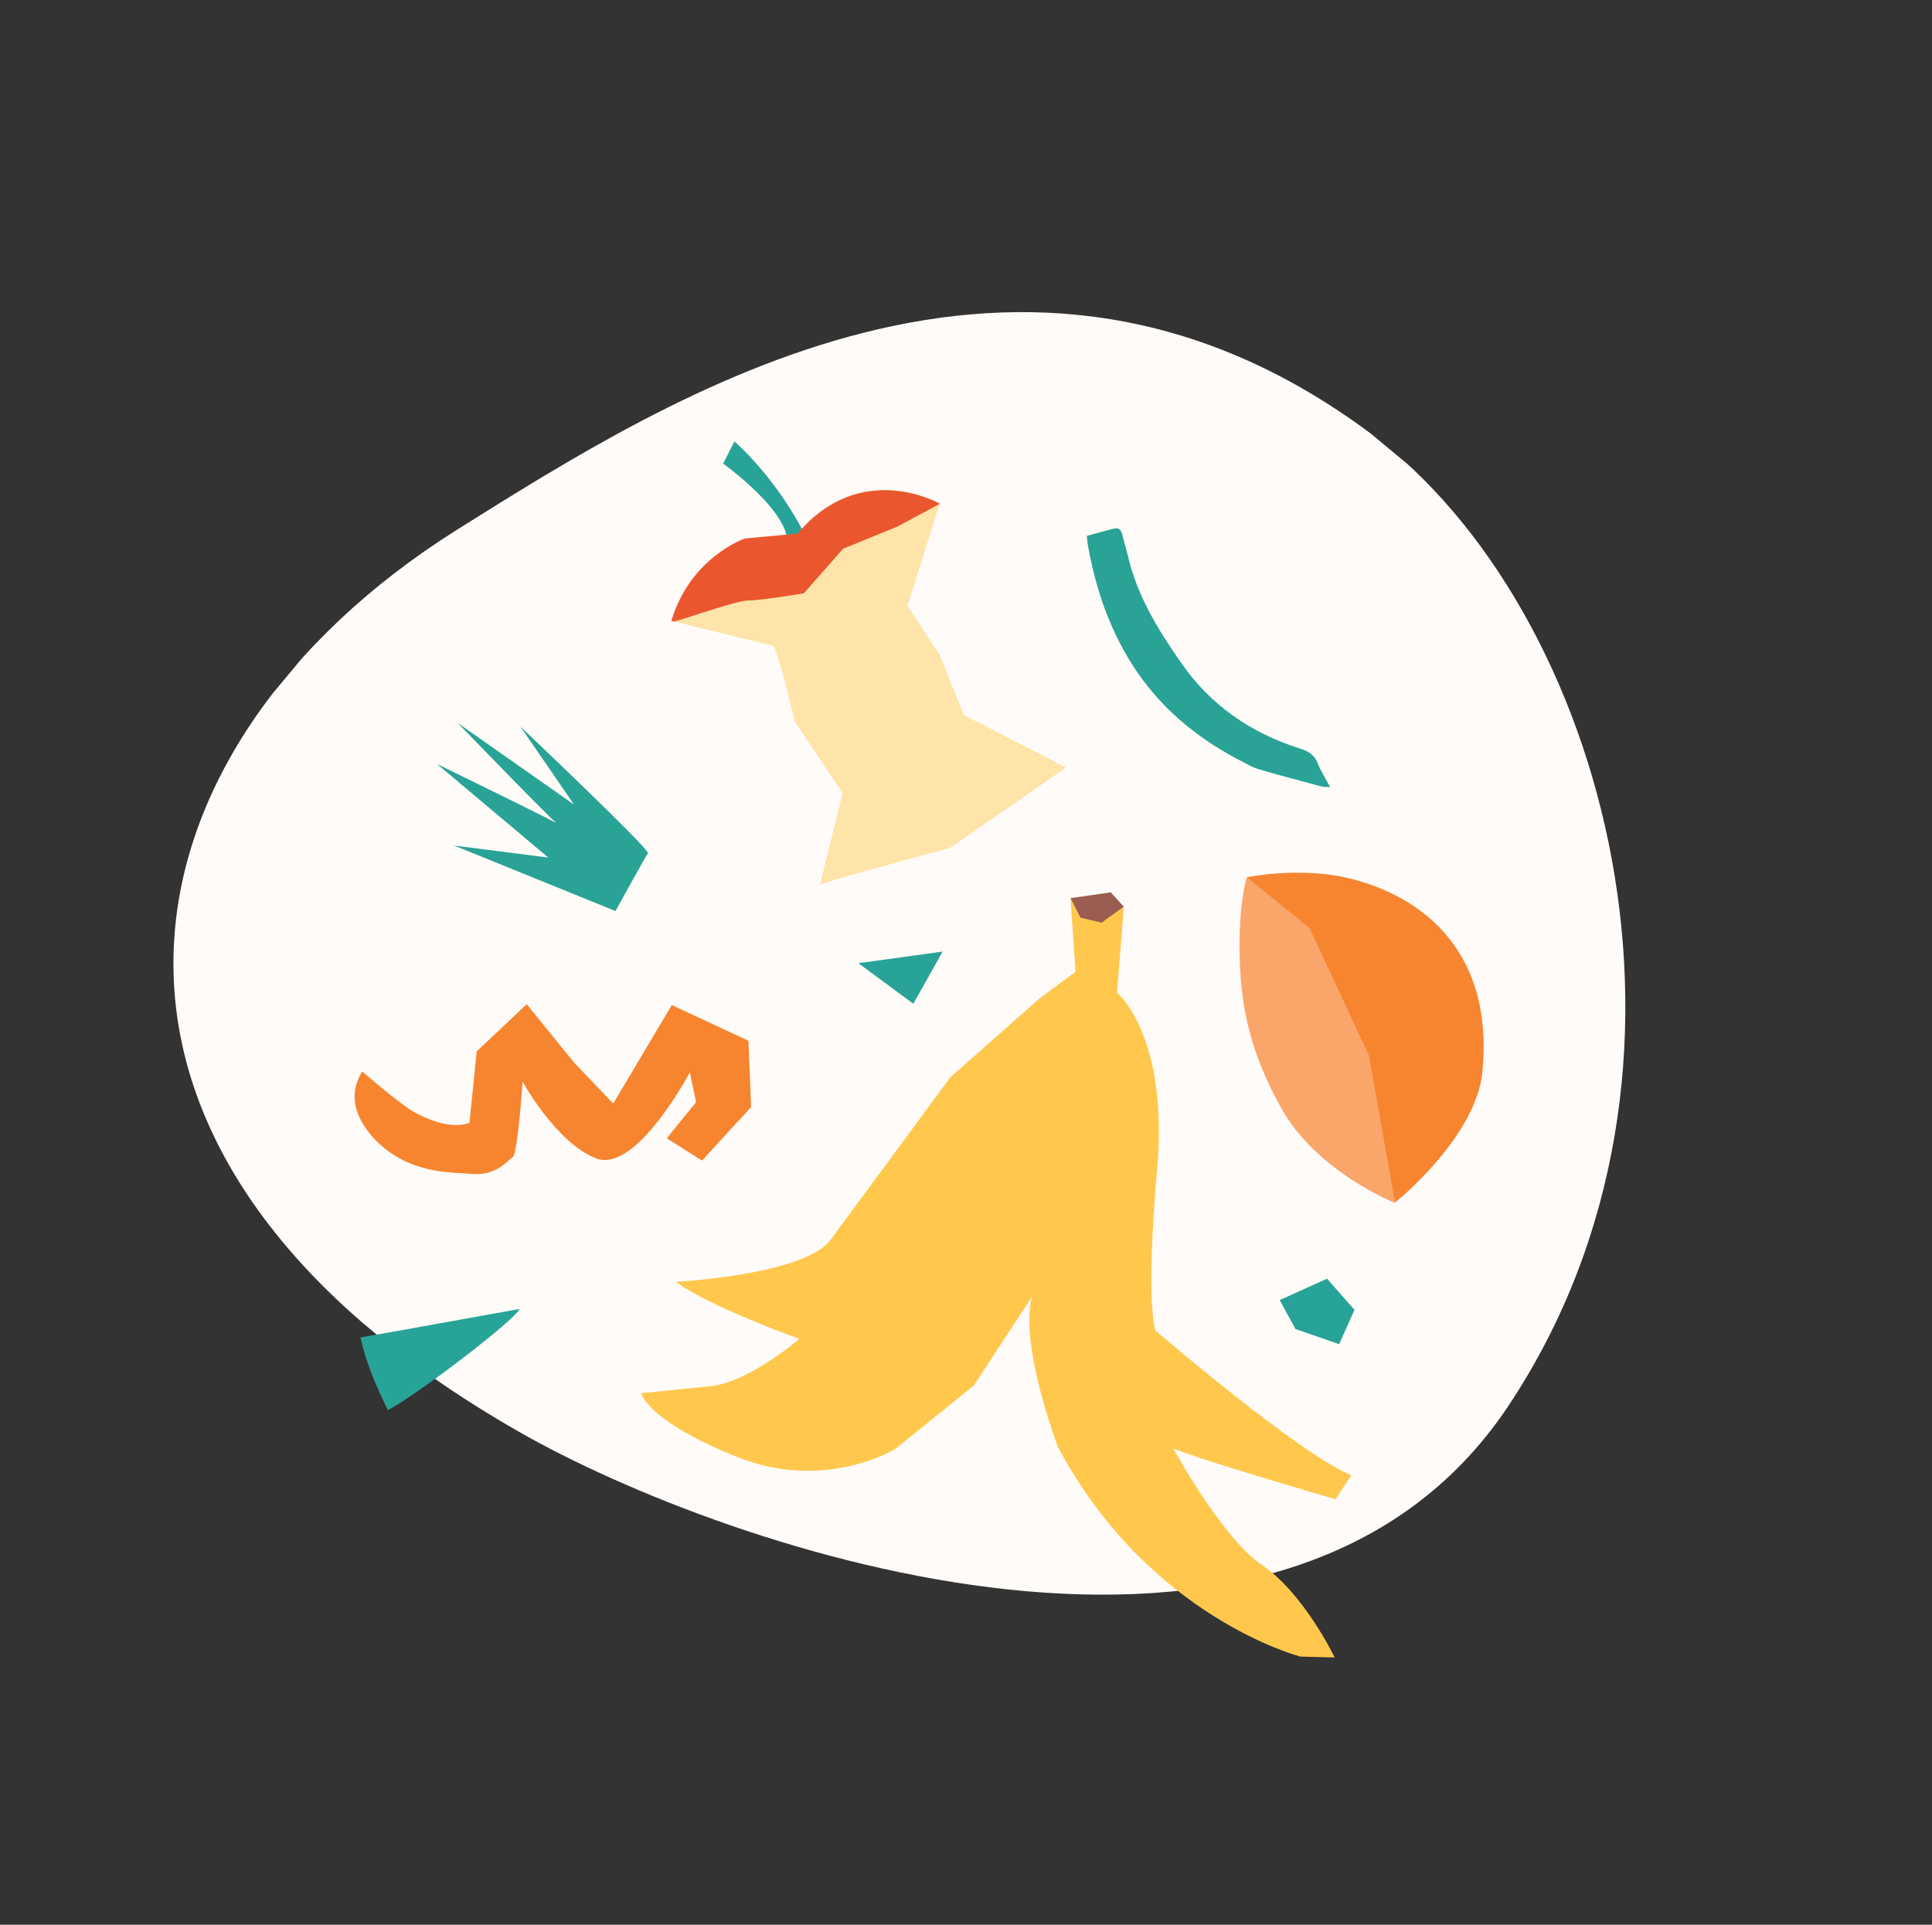
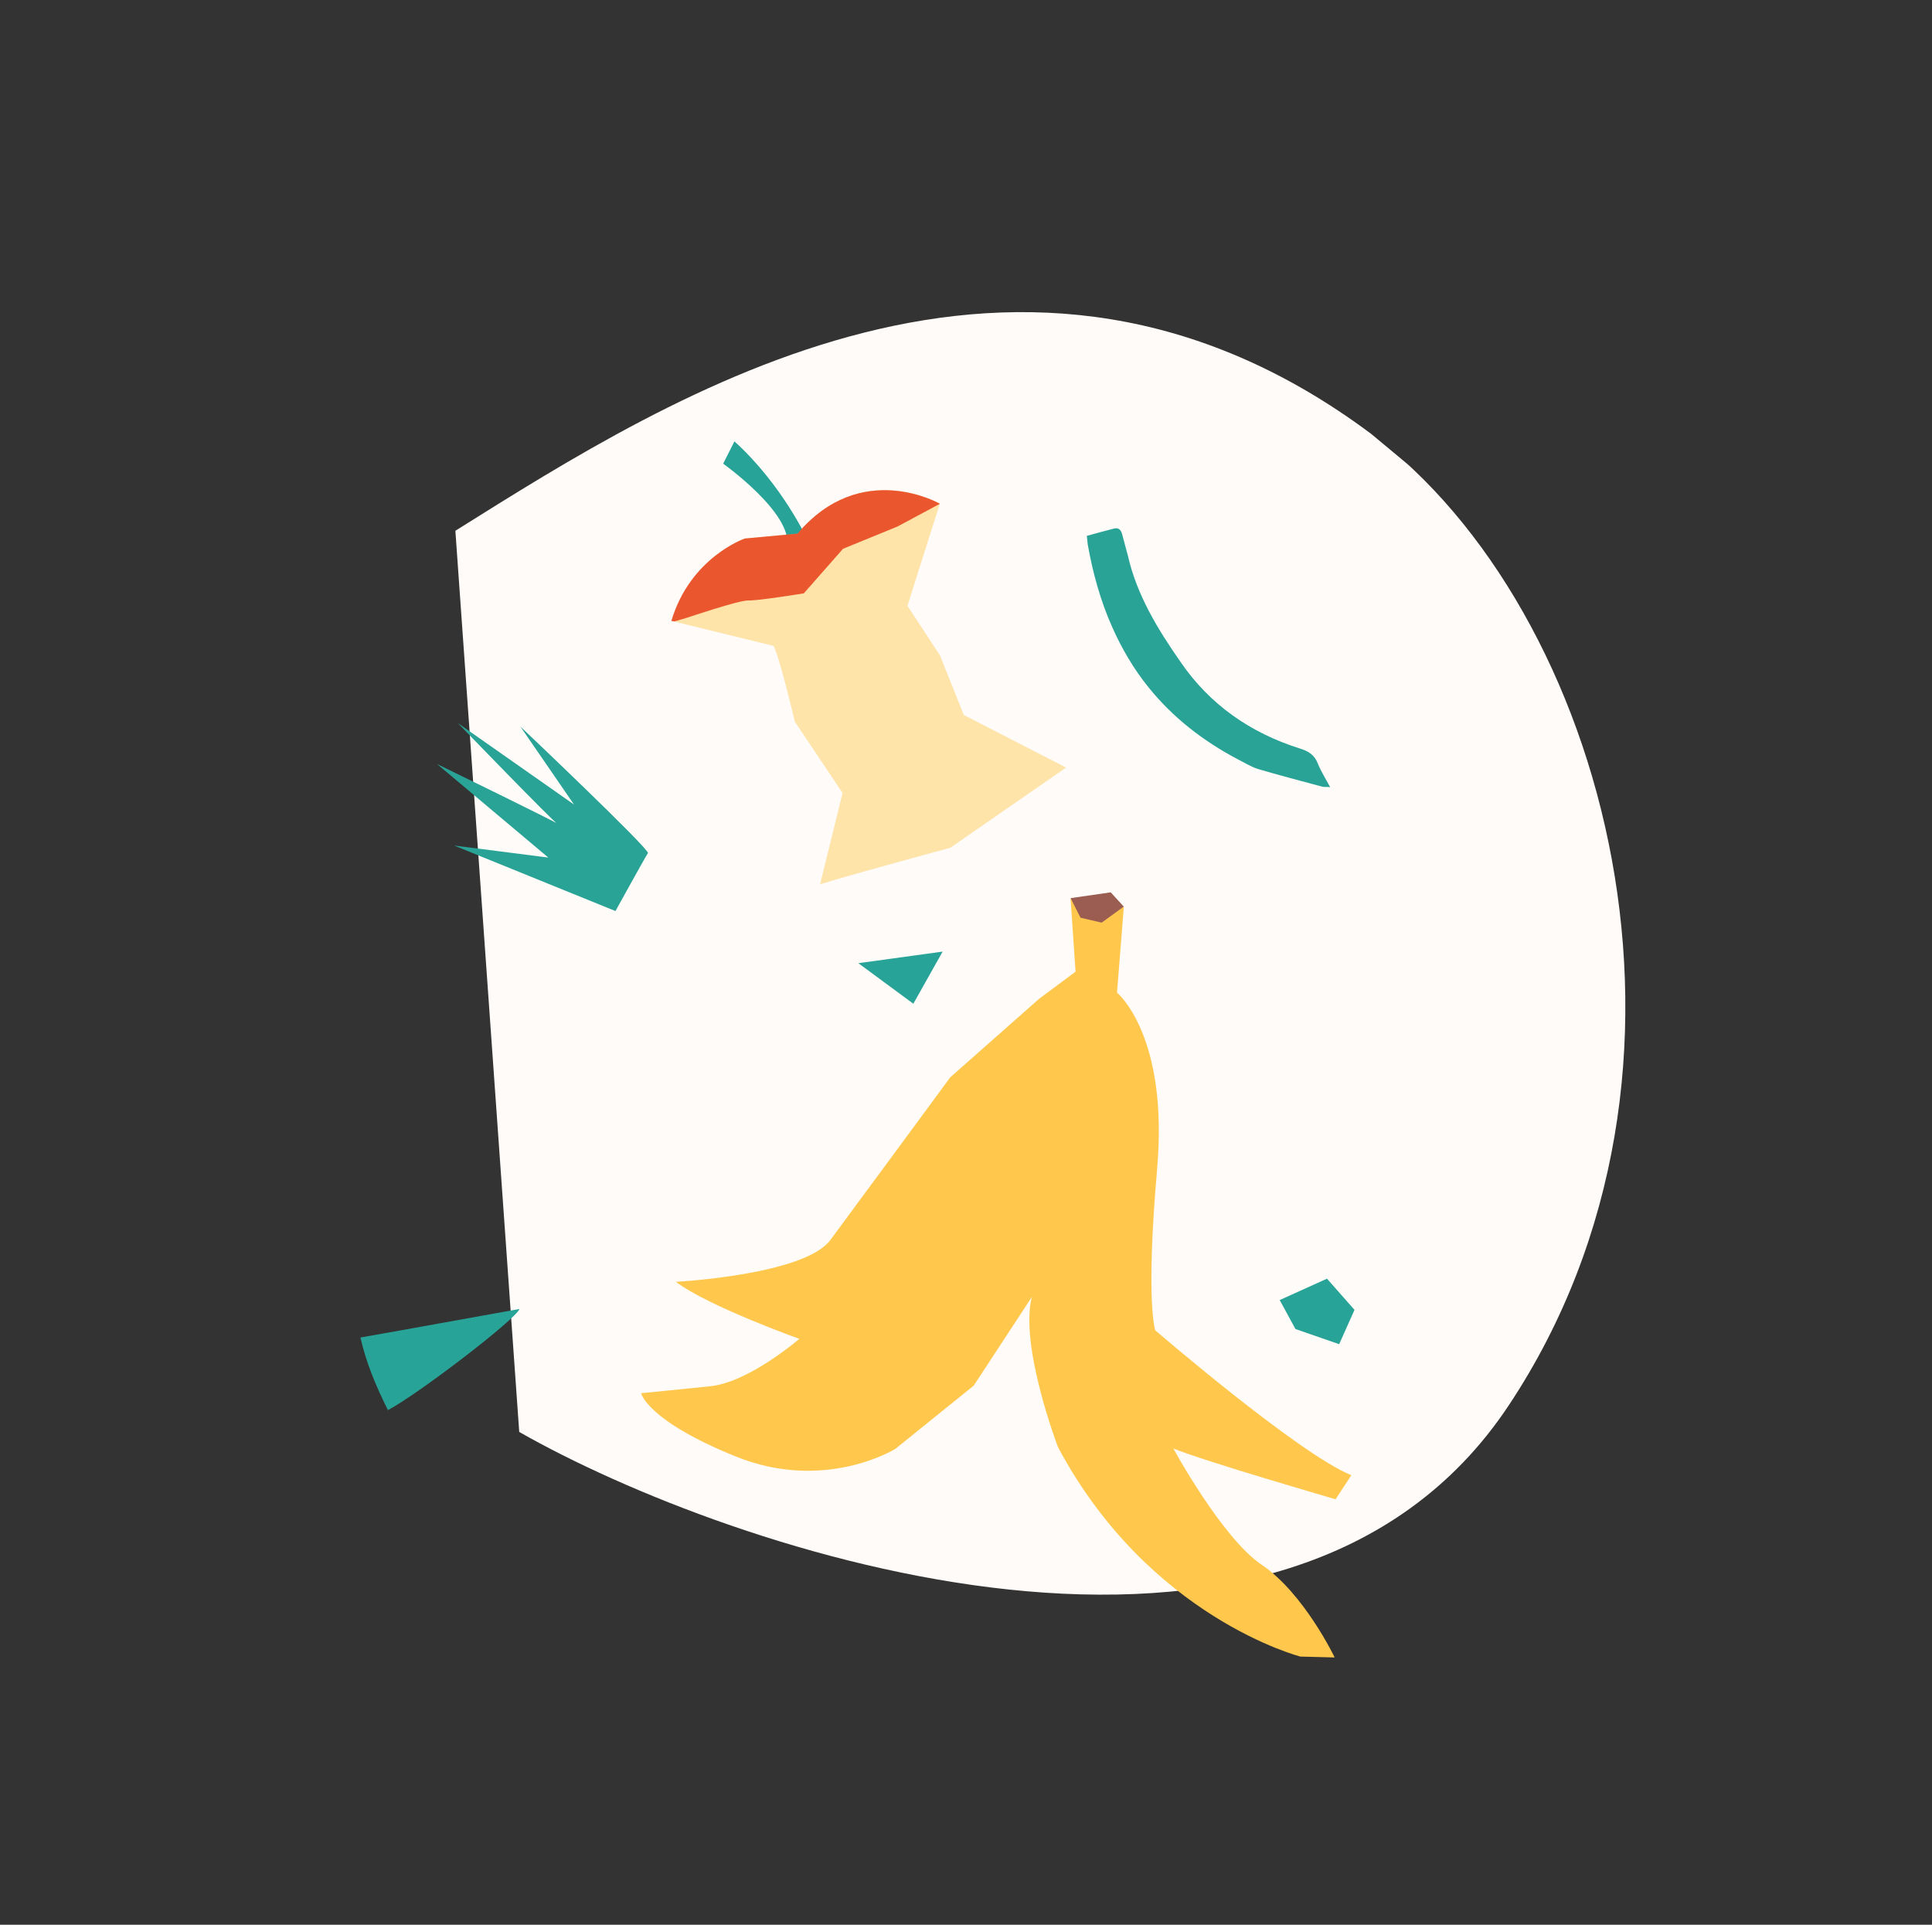
<svg xmlns="http://www.w3.org/2000/svg" width="267" height="266" viewBox="0 0 267 266" fill="none">
  <rect x="0" y="0" width="267" height="266" fill="#333333" stroke="none" />
  <g clip-path="url(#clip0)">
-     <path d="M71.757 197.897C100.696 214.401 177.663 240.695 208.507 194.225C239.352 147.755 221.983 84.219 189.487 59.956C141.044 23.81 93.279 54.336 62.932 73.353C15.461 103.351 3.582 158.95 71.757 197.897Z" fill="#FFFBF8" />
+     <path d="M71.757 197.897C100.696 214.401 177.663 240.695 208.507 194.225C239.352 147.755 221.983 84.219 189.487 59.956C141.044 23.81 93.279 54.336 62.932 73.353Z" fill="#FFFBF8" />
  </g>
  <g clip-path="url(#clip1)">
    <path d="M53.608 194.883C51.989 191.619 50.619 188.416 49.81 184.844C57.22 183.551 64.507 182.196 71.793 180.903C71.295 182.319 57.905 192.604 53.608 194.883Z" fill="#28A397" />
-     <path d="M50.059 148.079C50.059 148.079 55.228 152.575 57.221 153.683C62.389 156.516 64.88 155.161 64.88 155.161L65.877 145.308L72.789 138.78L79.391 146.909L84.746 152.513L92.842 138.903L103.429 143.83L103.803 153.006L97.015 160.396L92.157 157.317C92.157 157.255 96.205 152.328 96.205 152.328L95.333 148.202C95.333 148.202 87.922 162.243 82.38 160.088C76.837 157.933 72.229 149.496 72.229 149.496C72.229 149.496 71.544 159.472 70.859 159.903C70.174 160.396 68.555 162.49 65.379 162.243C62.203 161.997 56.162 162.305 51.429 157.07C49.561 154.853 47.817 151.713 50.059 148.079Z" fill="#F7852F" />
    <path d="M85.058 125.909L62.763 116.856L75.778 118.519L60.397 105.586C60.397 105.586 77.335 113.839 77.024 113.839C76.713 113.839 63.261 99.921 63.261 99.921L79.328 111.19L71.917 100.413C71.917 100.413 89.853 117.41 89.541 117.903C89.168 118.457 85.058 125.909 85.058 125.909Z" fill="#29A396" />
    <path d="M101.498 61L99.941 64.079C99.941 64.079 109.532 70.915 108.785 75.472L111.649 74.795C111.711 74.733 108.099 66.974 101.498 61Z" fill="#28A397" />
    <path d="M129.896 69.622C129.896 69.622 118.998 63.34 110.279 73.748L102.993 74.425C102.993 74.425 95.458 76.95 92.842 85.818L106.917 89.267C107.913 91.422 109.843 99.736 109.843 99.736L116.445 109.59L113.331 122.214C117.628 120.859 131.329 117.164 131.329 117.164L147.333 106.079L133.197 98.812L129.896 90.56L125.412 83.725C125.412 83.663 129.772 69.93 129.896 69.622Z" fill="#FFC84D" fill-opacity="0.46" />
    <path d="M129.896 69.622L124.042 72.763L116.507 75.842L111.089 82C111.089 82 104.674 83.047 103.429 82.986C102.183 82.924 94.897 85.387 94.897 85.387L93.216 85.88L92.78 85.818C95.395 77.012 102.931 74.425 102.931 74.425L110.217 73.748C118.998 63.34 129.896 69.622 129.896 69.622Z" fill="#EA572E" />
    <path d="M150.198 74.056C151.506 73.686 152.689 73.378 153.872 73.07C154.495 72.886 154.868 73.132 155.055 73.748C155.304 74.733 155.616 75.78 155.865 76.766C157.11 82.246 159.975 86.927 163.151 91.484C167.199 97.396 172.804 101.276 179.592 103.431C180.837 103.801 181.709 104.355 182.145 105.587C182.581 106.634 183.204 107.619 183.826 108.789C183.391 108.727 183.079 108.789 182.768 108.727C179.779 107.927 176.727 107.126 173.8 106.264C172.866 105.956 171.994 105.402 171.122 104.971C166.327 102.446 162.092 99.182 158.729 94.994C156.674 92.469 154.993 89.575 153.685 86.619C152.066 82.986 151.007 79.106 150.322 75.226C150.26 74.795 150.26 74.549 150.198 74.056Z" fill="#29A396" />
    <path d="M88.607 192.545C88.607 192.545 96.018 191.806 98.322 191.56C103.615 190.944 110.466 185.032 110.466 185.032C110.466 185.032 97.886 180.537 93.402 177.149C93.402 177.149 111.151 176.226 114.763 171.361C118.375 166.495 131.328 148.883 131.328 148.883L143.596 138.044L148.64 134.287L147.955 124.249L153.498 123.387L155.304 125.419L154.37 137.182C154.37 137.182 161.531 143.032 159.912 161.569C158.293 180.167 159.663 183.862 159.663 183.862C159.663 183.862 179.467 200.921 186.753 203.877L184.573 207.202C184.573 207.202 166.514 201.968 162.154 200.182C162.154 200.182 168.88 212.56 174.36 216.255C180.214 220.196 184.449 229.064 184.449 229.064L179.716 228.941C179.716 228.941 158.791 223.583 146.212 199.997C146.212 199.997 140.856 185.956 142.6 179.243L134.566 191.498L123.73 200.243C123.73 200.243 114.015 206.278 101.685 201.29C89.354 196.302 88.607 192.545 88.607 192.545Z" fill="#FFC84D" />
    <path d="M147.956 124.123L153.498 123.323L155.304 125.293L152.253 127.51L149.326 126.833L147.956 124.123Z" fill="#9B5D51" />
    <path d="M179.031 183.675L176.852 179.672L183.391 176.716L187.189 181.026L185.072 185.768L179.031 183.675Z" fill="#28A397" />
    <path d="M130.27 131.513L126.222 138.718L118.624 133.114L130.27 131.513Z" fill="#28A397" />
-     <path d="M173.426 128.311C173.426 128.311 180.463 150.912 192.794 166.185C192.794 166.185 204.004 157.255 204.875 148.079C206.432 131.944 197.091 123.938 186.317 121.352C179.529 119.751 172.368 121.229 172.368 121.229L173.426 128.311Z" fill="#F7852F" />
-     <path d="M172.305 121.229L180.962 128.249L189.182 145.862L192.794 166.246C192.794 166.246 182.145 162.059 177.163 153.314C172.741 145.493 171.434 138.965 171.309 131.821C171.184 124.739 172.305 121.229 172.305 121.229Z" fill="#FAA66B" />
  </g>
  <defs>
    <clipPath id="clip0">
      <rect width="194.569" height="183.598" fill="white" transform="translate(149.539 265.587) rotate(-140.225)" />
    </clipPath>
    <clipPath id="clip1">
      <rect width="156" height="168" fill="white" transform="translate(49 61)" />
    </clipPath>
  </defs>
</svg>